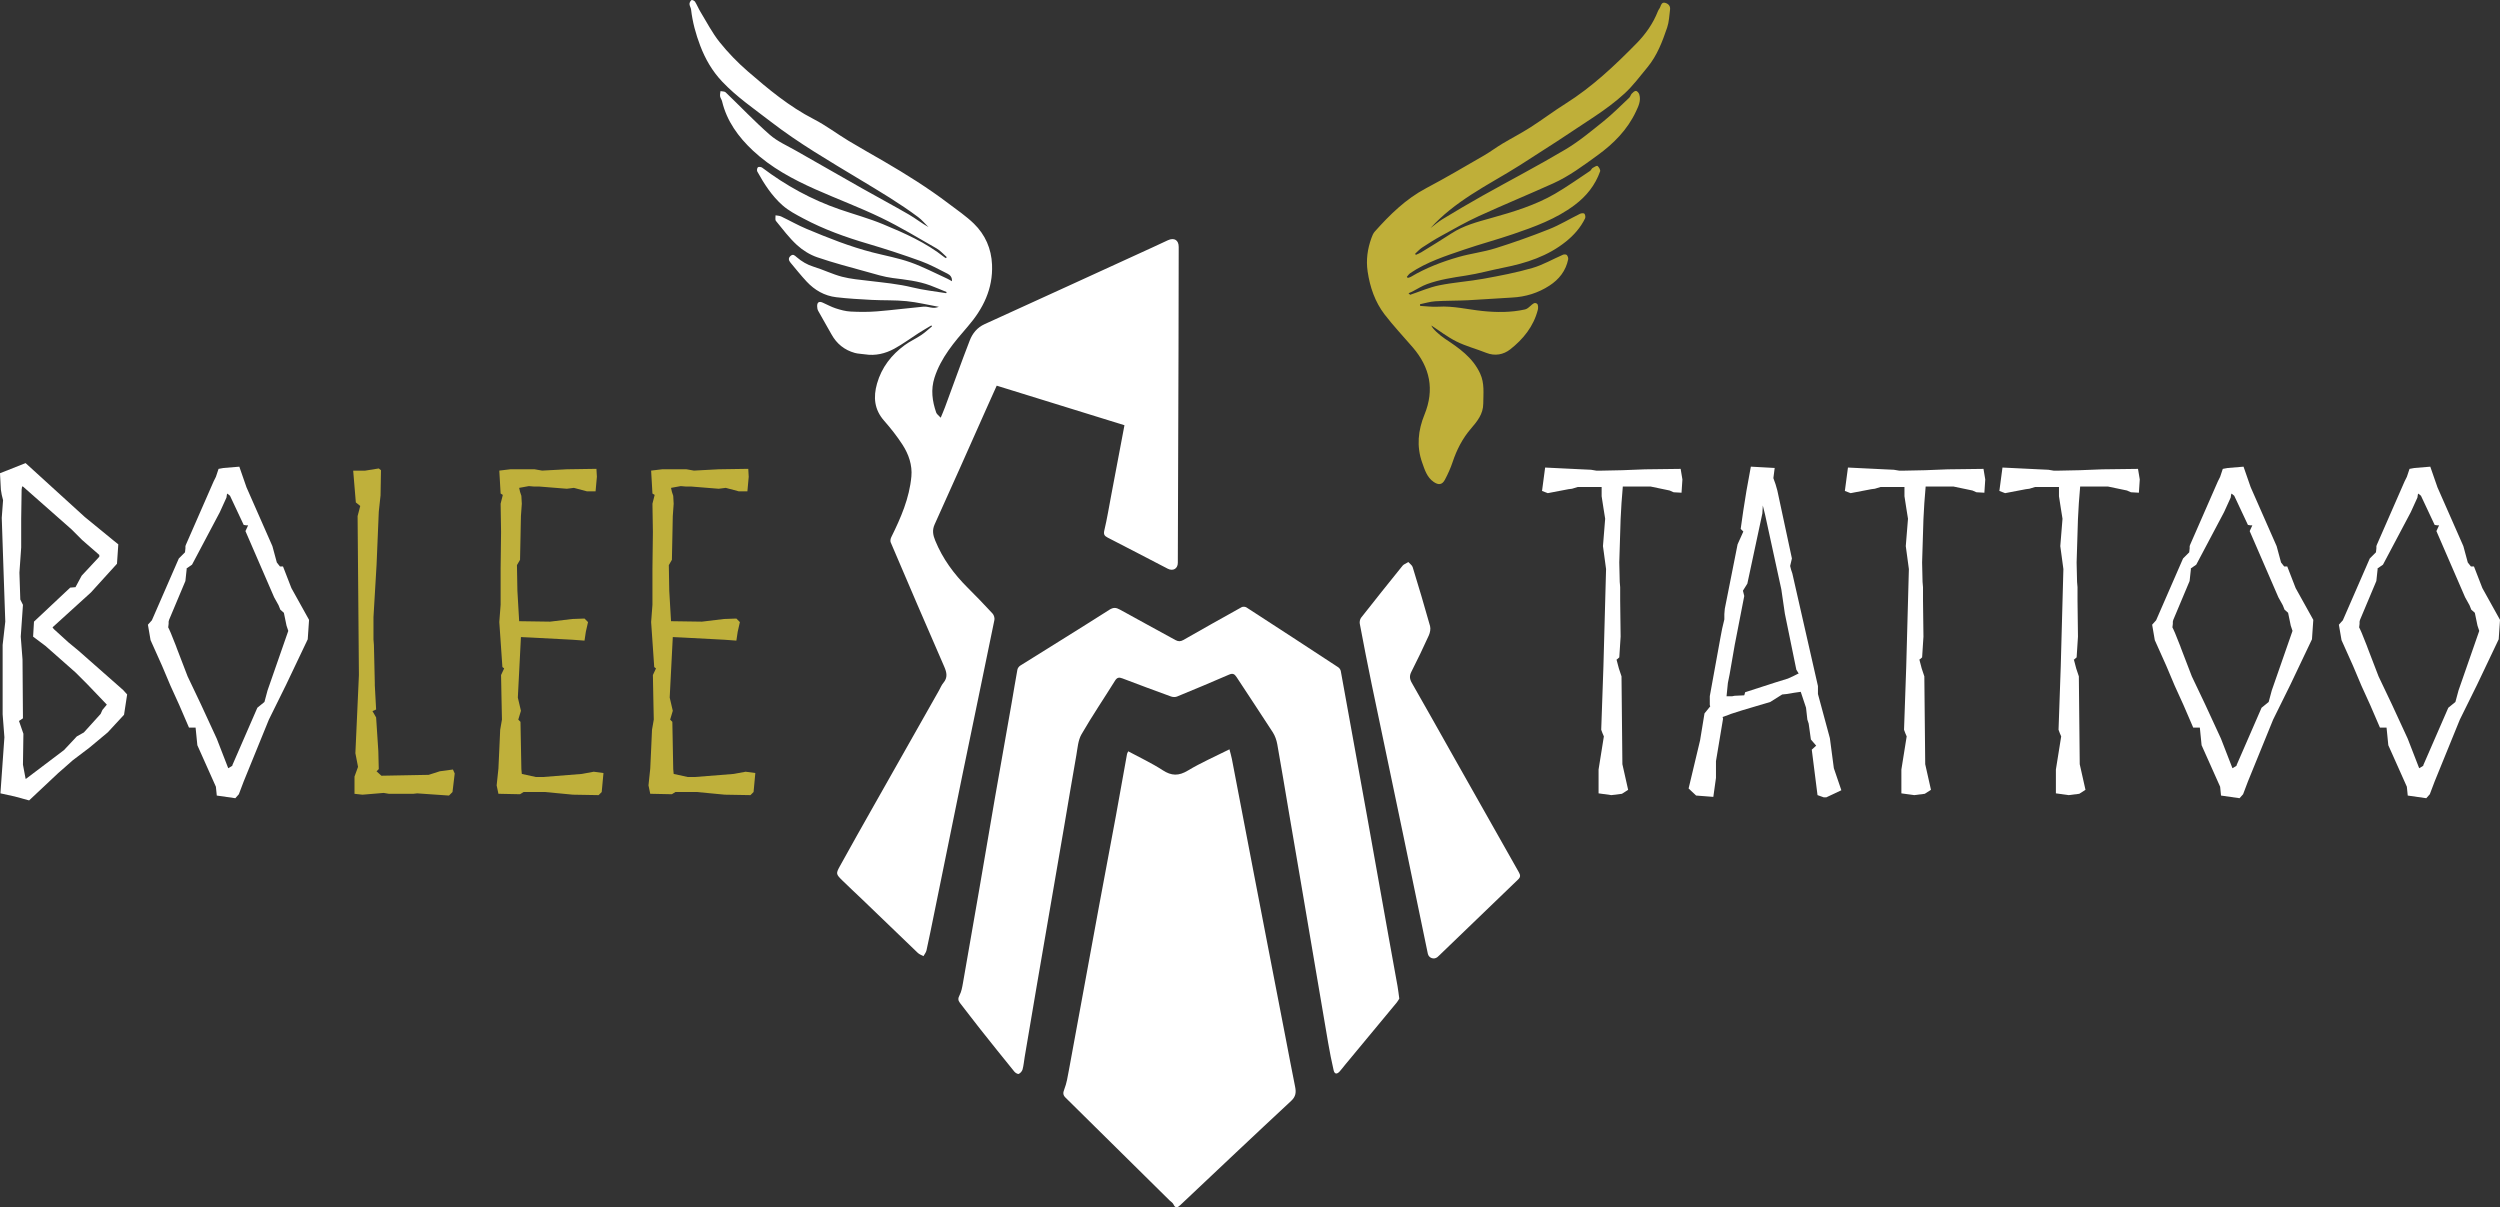
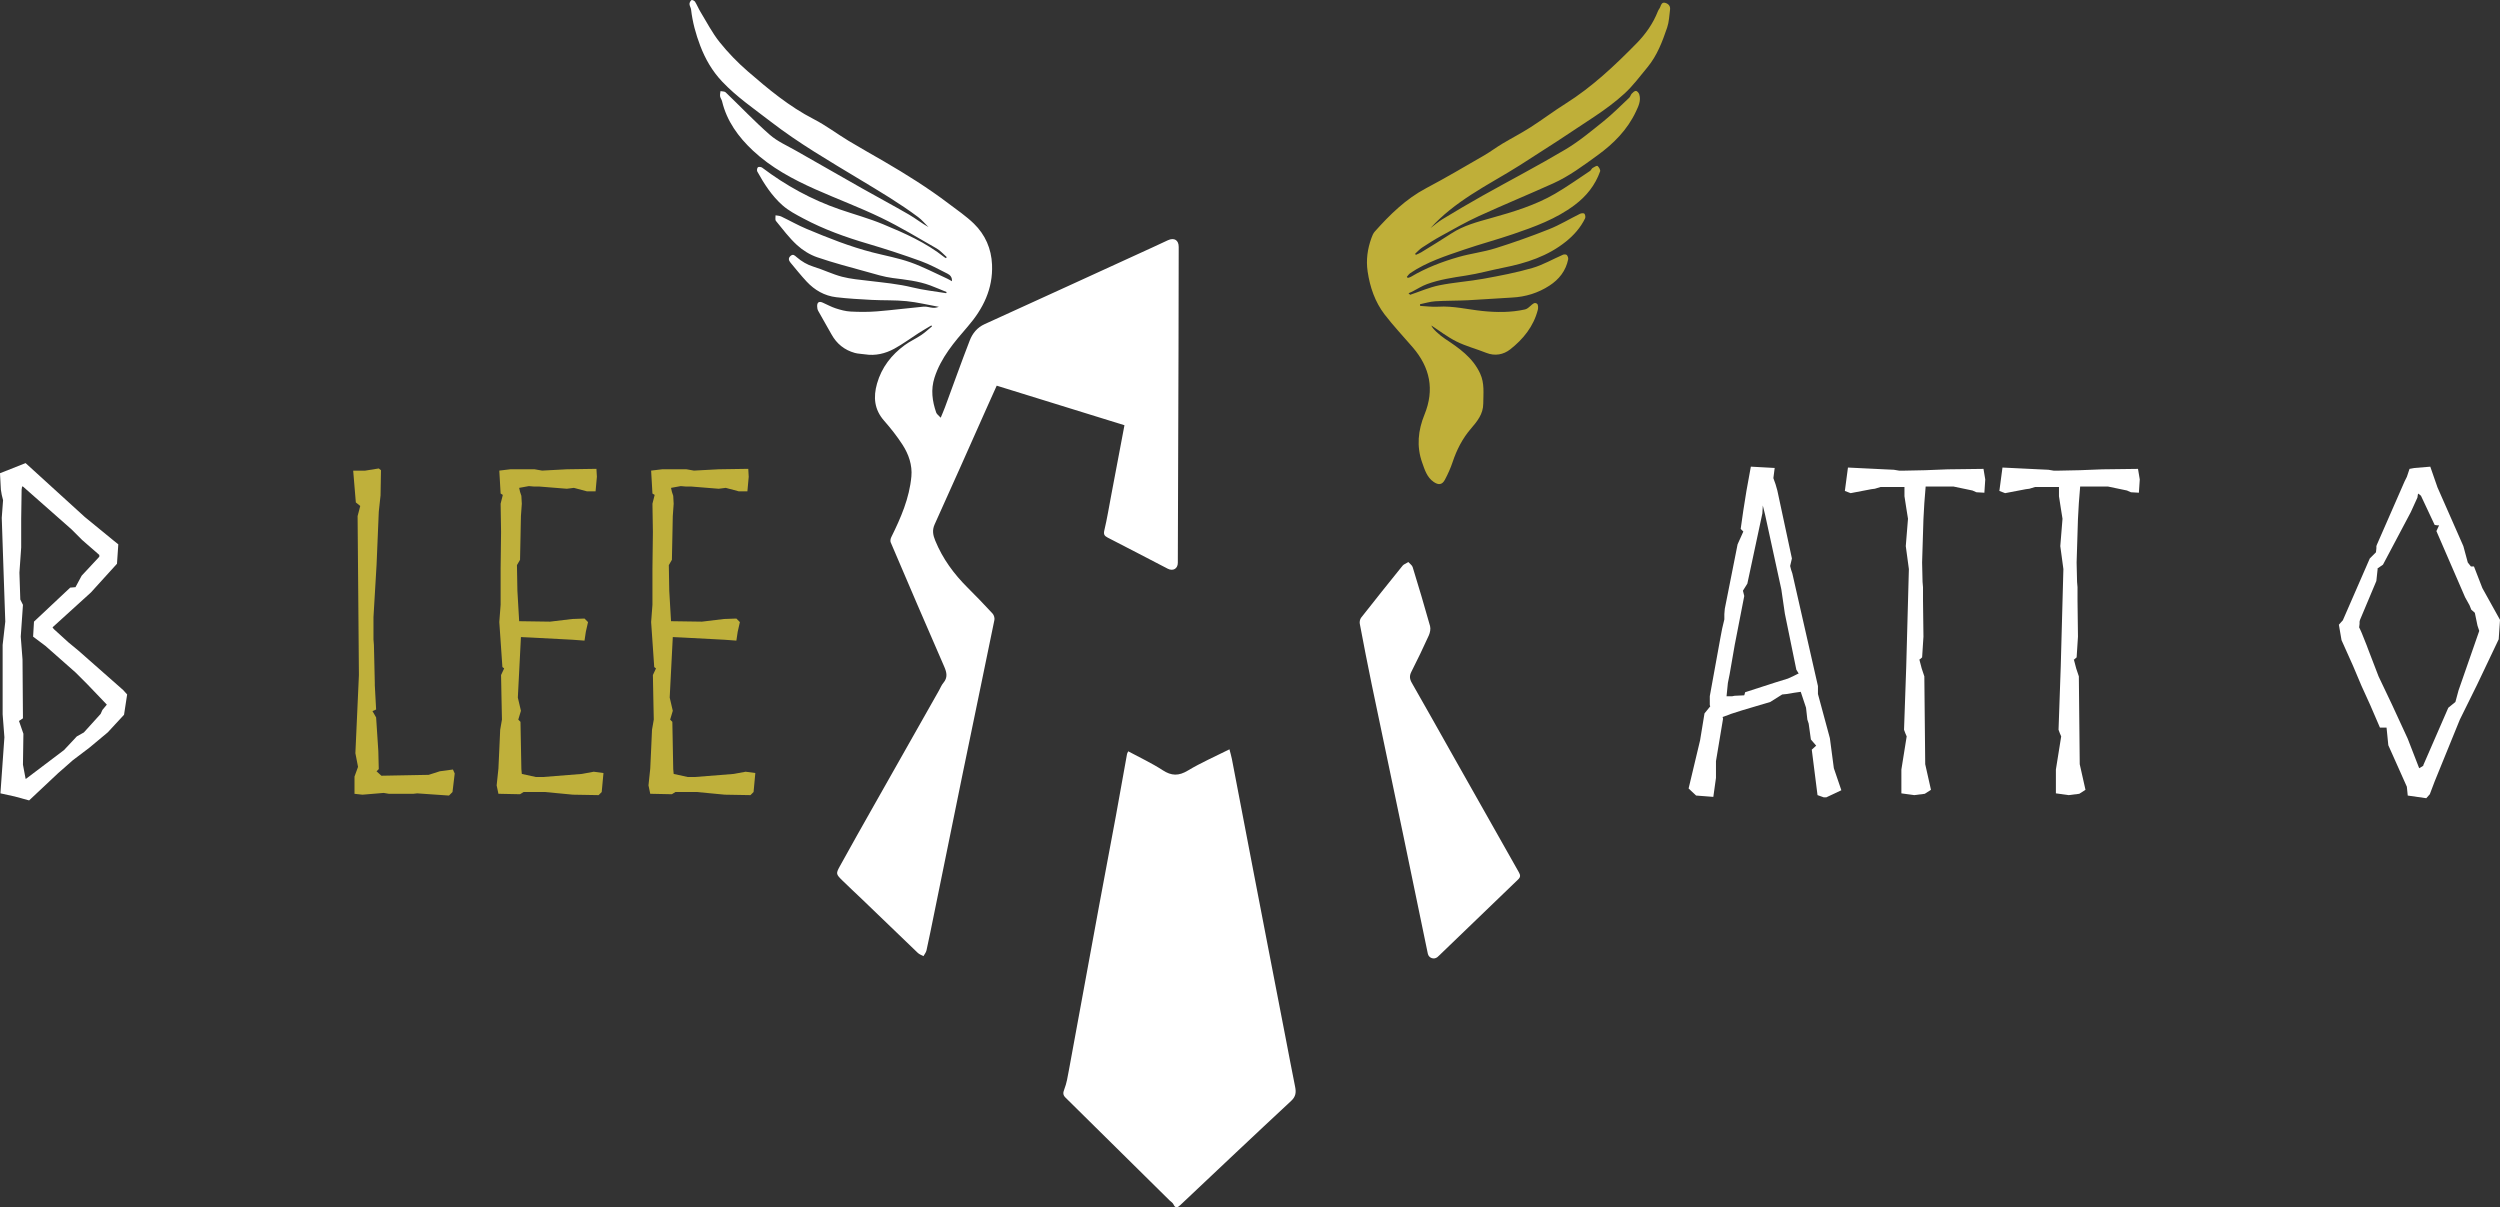
<svg xmlns="http://www.w3.org/2000/svg" id="Layer_2" data-name="Layer 2" viewBox="0 0 1613.96 779.39">
  <rect x="0" y="0" width="1613.96" height="779.39" fill="#333333" stroke="none" />
  <defs>
    <style>
      .cls-1 {
        fill: #fff;
      }

      .cls-2 {
        isolation: isolate;
      }

      .cls-3 {
        fill: #bfb03b;
      }

      .cls-4 {
        fill: #bfaf39;
      }
    </style>
  </defs>
  <g id="Layer_2-2" data-name="Layer 2">
    <path class="cls-1" d="M725.9,274.51c-27.53-8.53-54.81-16.97-82.44-25.53-2.31,5.14-4.58,10.16-6.82,15.19-11.06,24.81-22.03,49.66-33.26,74.39-1.74,3.84-.98,7.08,.4,10.46,4.77,11.68,12.09,21.62,21.02,30.48,5.46,5.42,10.79,10.98,16,16.63,.88,.95,1.43,2.85,1.17,4.11-6.84,33.5-13.85,66.97-20.74,100.45-6.15,29.87-12.18,59.77-18.27,89.65-1.58,7.75-3.13,15.51-4.84,23.23-.29,1.32-1.29,2.48-1.96,3.71-1.22-.69-2.65-1.15-3.63-2.09-12.18-11.65-24.29-23.37-36.44-35.06-4.14-3.99-8.4-7.85-12.48-11.9-3.86-3.83-4.03-4.25-1.49-8.88,7.25-13.18,14.67-26.27,22.07-39.37,14-24.78,28.03-49.53,42.04-74.3,.91-1.61,1.59-3.41,2.76-4.79,2.95-3.48,2.25-6.7,.55-10.59-11.66-26.66-23.11-53.42-34.53-80.18-.39-.92-.08-2.41,.4-3.38,6.16-12.45,11.68-25.15,12.96-39.13,.67-7.33-1.74-14.31-5.67-20.42-3.55-5.52-7.68-10.72-12.01-15.66-6.31-7.2-6.98-15.2-4.5-23.91,2.97-10.42,9.26-18.51,17.87-24.81,3.33-2.44,7.18-4.16,10.63-6.47,2.48-1.66,4.67-3.75,6.99-5.64-.14-.21-.28-.41-.41-.62-2.73,1.64-5.49,3.21-8.17,4.92-5.3,3.39-10.36,7.21-15.88,10.19-5.76,3.1-12.09,4.63-18.79,3.57-2.19-.35-4.46-.33-6.58-.92-6.67-1.86-11.69-5.88-15.06-11.98-2.81-5.08-5.78-10.08-8.58-15.17-.49-.88-.67-2.03-.68-3.06-.01-2.52,1.26-3.29,3.57-2.27,2.81,1.23,5.51,2.76,8.41,3.7,3.1,1,6.34,1.9,9.56,2.07,5.69,.3,11.44,.34,17.12-.12,10.04-.8,20.04-2.13,30.08-3.05,1.97-.18,4.01,.61,6.04,.76,1.29,.09,2.6-.17,3.83-.62-6.98-1.27-13.92-2.97-20.95-3.68-7.43-.75-14.97-.42-22.45-.81-7.64-.4-15.3-.84-22.89-1.73-7.56-.89-13.93-4.56-19.09-10.09-3.64-3.9-6.98-8.09-10.4-12.19-1.15-1.38-1.68-2.88-.02-4.36,1.68-1.5,2.73-.29,3.95,.76,3.26,2.79,6.81,4.93,11.03,6.22,6.17,1.88,12.05,4.81,18.27,6.44,5.66,1.48,11.6,1.95,17.44,2.66,9.39,1.14,18.8,1.96,28.06,4.24,7.12,1.76,14.49,2.52,21.74,3.72l.31-.72c-3.5-1.42-6.97-2.94-10.51-4.26-7.86-2.93-16.12-3.76-24.38-4.82-5.61-.72-11.1-2.46-16.58-3.98-10.77-3-21.61-5.79-32.16-9.43-4.71-1.63-9.33-4.51-13.01-7.89-5.04-4.63-9.21-10.21-13.57-15.54-.63-.77-.2-2.4-.26-3.63,1.21,.23,2.54,.23,3.62,.74,5.48,2.61,10.78,5.65,16.37,7.99,13.97,5.85,28.04,11.49,42.77,15.25,8.13,2.08,16.45,3.58,24.33,6.36,8.16,2.88,15.89,6.98,23.8,10.57,.94,.43,1.82,.99,2.99,1.64,.24-2.66-1.26-4.06-2.9-4.89-5.68-2.87-11.32-5.97-17.29-8.13-11.23-4.06-22.59-7.8-34.04-11.17-14.41-4.23-28.47-9.27-41.73-16.35-4.67-2.49-9.51-5.01-13.42-8.47-6.88-6.08-11.86-13.82-16.29-21.84-.38-.68-.12-2.27,.43-2.74,.5-.42,2.07-.23,2.73,.27,15.31,11.56,31.92,20.7,50.09,26.95,9.3,3.2,18.83,5.8,27.89,9.55,13.93,5.77,27.77,11.88,39.72,21.39,.27,.22,.6,.36,.91,.53,.19-.22,.38-.45,.57-.67-2.18-1.89-4.12-4.2-6.57-5.6-11.82-6.77-23.5-13.87-35.75-19.78-13.89-6.7-28.41-12.11-42.52-18.39-14.56-6.48-28.62-14.03-40.32-24.99-9.34-8.76-16.87-19-19.92-31.86-.26-1.1-1.09-2.08-1.26-3.18-.17-1.08,.14-2.23,.25-3.36,1.13,.24,2.61,.1,3.32,.78,9.53,9.13,18.63,18.76,28.55,27.44,4.93,4.32,11.28,7.04,17.06,10.36,14.1,8.09,28.23,16.15,42.38,24.15,10.11,5.71,20.36,11.18,30.4,17,4.25,2.47,8.13,5.58,12.57,8.06-2.21-2.17-4.21-4.62-6.67-6.46-12.03-8.99-24.94-16.61-37.79-24.37-19.55-11.8-39.33-23.3-57.47-37.31-10.74-8.3-21.98-15.94-31.38-25.91-6.33-6.72-10.75-14.41-14.01-22.92-2.91-7.61-5.04-15.4-5.96-23.51-.14-1.2-1-2.35-1.02-3.53-.02-.88,.6-2.01,1.31-2.56,.32-.25,1.88,.43,2.27,1.06,1.31,2.11,2.23,4.47,3.53,6.59,4.01,6.58,7.56,13.55,12.35,19.53,5.44,6.79,11.61,13.15,18.19,18.85,13.26,11.49,26.74,22.71,42.55,30.84,7.82,4.02,14.92,9.42,22.47,13.99,7.55,4.56,15.26,8.84,22.88,13.28,14.35,8.36,28.43,17.15,41.68,27.2,5.57,4.22,11.43,8.18,16.41,13.03,7.3,7.12,11.25,16.14,11.68,26.44,.66,15.61-5.73,28.45-15.7,39.98-8.64,9.99-17.27,20-21.44,32.97-2.48,7.72-1.45,15.12,1.07,22.49,.39,1.14,1.68,1.97,2.94,3.38,1.07-2.61,1.96-4.61,2.72-6.67,5.32-14.38,10.46-28.82,15.99-43.12,1.78-4.6,4.78-8.42,9.66-10.63,36.22-16.47,72.39-33.06,108.57-49.63,3.26-1.49,6.49-3.06,9.76-4.54,4.09-1.85,6.95-.05,6.94,4.35-.03,22.11-.05,44.22-.12,66.33-.14,45.87-.3,91.75-.45,137.62-.01,3.74-3.09,5.54-6.51,3.77-12.94-6.71-25.85-13.47-38.82-20.11-2.17-1.11-2.71-2.17-2.09-4.75,1.76-7.41,2.98-14.96,4.4-22.45,2.84-14.99,5.67-29.97,8.57-45.32l-.02-.02Z" />
-     <path class="cls-1" d="M903.35,644.7c-.36,.56-.87,1.59-1.58,2.45-11.11,13.43-22.25,26.84-33.38,40.25-1.18,1.42-2.27,2.93-3.51,4.3-1.79,1.97-3.31,1.8-3.9-.72-1.36-5.83-2.49-11.71-3.52-17.61-2.86-16.51-5.63-33.04-8.43-49.57-3.05-17.96-6.09-35.93-9.15-53.89-2.6-15.29-5.24-30.57-7.84-45.85-2.47-14.52-4.84-29.05-7.44-43.55-.48-2.68-1.44-5.47-2.9-7.74-7.68-11.95-15.63-23.73-23.38-35.64-1.33-2.05-2.48-2.63-4.87-1.6-11.15,4.84-22.35,9.53-33.59,14.15-1.1,.45-2.69,.39-3.84-.03-10.5-3.81-20.97-7.71-31.41-11.69-2.15-.82-3.43-.67-4.77,1.48-7.19,11.57-14.86,22.85-21.66,34.65-2.21,3.84-2.5,8.86-3.3,13.41-2.72,15.36-5.26,30.76-7.89,46.14-2.83,16.52-5.68,33.04-8.53,49.56-3.04,17.67-6.1,35.34-9.12,53.01-2.63,15.38-5.22,30.77-7.82,46.15-.45,2.68-.66,5.41-1.36,8.02-.31,1.15-1.39,2.41-2.45,2.9-.62,.28-2.19-.63-2.83-1.42-7.43-9.14-14.8-18.33-22.11-27.56-4.41-5.57-8.68-11.25-13.06-16.85-1.3-1.67-1.27-2.99-.23-4.97,1.21-2.31,1.7-5.07,2.16-7.7,3.54-20.03,7.02-40.08,10.47-60.13,3.39-19.67,6.69-39.35,10.11-59.02,3.59-20.62,7.28-41.23,10.89-61.84,1.26-7.16,2.38-14.34,3.71-21.49,.18-.96,1.01-2.07,1.86-2.6,19.13-11.99,38.37-23.82,57.4-35.97,2.72-1.74,4.42-1.56,6.93-.17,11.9,6.62,23.91,13.05,35.83,19.64,1.85,1.02,3.32,1,5.14-.04,12.5-7.14,25.04-14.21,37.63-21.19,.78-.43,2.32-.32,3.09,.18,19.77,12.8,39.49,25.67,59.18,38.59,.79,.52,1.55,1.56,1.71,2.47,5.68,31.08,11.3,62.17,16.89,93.27,4.77,26.52,9.47,53.06,14.22,79.58,1.83,10.21,3.71,20.4,5.53,30.61,.44,2.48,.71,4.99,1.13,8.04h0Z" />
    <path class="cls-1" d="M728.37,485.03c7.58,4.1,15.22,7.62,22.18,12.17,5.78,3.78,10.41,3.82,16.36,.24,8.39-5.05,17.45-8.99,26.81-13.69,.62,2.46,1.2,4.34,1.57,6.25,4.56,23.7,9.08,47.41,13.63,71.11,3.16,16.47,6.34,32.93,9.53,49.4,3.83,19.79,7.67,39.59,11.5,59.38,2.04,10.56,4.03,21.13,6.15,31.68,.72,3.57,.54,6.29-2.57,9.18-23.99,22.28-47.75,44.8-71.57,67.26-1.75,1.65-3.16,2.22-4.43-.57-.45-.99-1.63-1.64-2.46-2.46-22.39-22.12-44.78-44.24-67.18-66.36-1.65-1.63-1.75-3-.81-5.37,1.55-3.9,2.2-8.19,2.98-12.36,3.24-17.34,6.38-34.7,9.56-52.05,3.29-17.92,6.55-35.84,9.87-53.75,3.61-19.44,7.31-38.86,10.9-58.3,2.46-13.34,4.8-26.71,7.21-40.06,.06-.36,.3-.69,.77-1.7h0Z" />
    <path class="cls-4" d="M910.38,190.31c6.22-2.08,12.31-4.8,18.7-6.1,9.48-1.93,19.21-2.54,28.73-4.27,10.54-1.92,21.12-3.94,31.39-6.91,6.89-1.99,13.26-5.74,19.9-8.61,.68-.29,2-.23,2.41,.22,.6,.66,1.05,1.9,.88,2.76-1.51,7.44-5.86,12.96-12.12,17.02-7.3,4.74-15.34,7.22-24.05,7.67-9.5,.49-18.98,1.27-28.47,1.74-7.06,.35-14.15,.23-21.2,.67-3.3,.21-6.55,1.24-9.82,1.9,.03,.36,.06,.73,.09,1.09,3.88,.19,7.78,.75,11.64,.51,9.71-.6,19.07,1.79,28.59,2.78,9.16,.95,18.4,1.01,27.48-1.01,1.31-.29,2.54-1.38,3.59-2.33,1.28-1.15,2.67-2.58,4.21-1.3,.74,.61,.77,2.66,.46,3.89-2.74,10.72-9.43,18.94-17.84,25.54-4.25,3.33-9.77,4.5-15.44,2.23-6.35-2.55-13.08-4.27-19.18-7.3-5.91-2.94-11.21-7.08-16.29-10.37,.61,1.98,5.26,6.22,8.89,8.62,8.98,5.95,17.83,12.04,22.61,22.36,2.95,6.35,2.06,12.92,2.03,19.48-.03,6.78-3.95,11.47-8.16,16.39-5.29,6.18-9.01,13.49-11.62,21.31-1.31,3.93-3.03,7.76-4.98,11.42-1.79,3.35-4.13,3.56-7.2,1.46-4.44-3.03-5.83-7.92-7.47-12.5-3.73-10.45-2.65-20.89,1.47-30.96,6.6-16.13,3.61-30.44-7.52-43.41-6.08-7.08-12.52-13.87-18.19-21.26-6.21-8.11-9.46-17.58-10.97-27.72-1.12-7.53-.08-14.67,2.46-21.7,.52-1.43,1.13-2.97,2.12-4.08,9.73-10.92,20.03-21.07,33.2-28.04,12.68-6.7,25.04-14.01,37.46-21.18,3.95-2.28,7.6-5.07,11.51-7.41,6.07-3.64,12.38-6.88,18.34-10.69,7.68-4.91,14.96-10.44,22.68-15.29,17.18-10.81,31.79-24.62,45.89-38.99,5.82-5.94,10.65-12.81,13.74-20.71,.38-.98,1.18-1.81,1.53-2.8,.55-1.59,1.2-3.14,3.18-2.58,2.01,.56,3.42,2.01,3.13,4.3-.5,3.91-.64,7.99-1.89,11.67-3.08,9.07-6.48,18.08-12.7,25.6-4.76,5.75-9.25,11.84-14.7,16.87-6.04,5.58-12.8,10.48-19.65,15.07-15.88,10.65-31.91,21.09-48.05,31.33-10.32,6.55-21.14,12.31-31.38,18.97-9.5,6.18-18.58,13.04-26.27,21.59,2.58-1.94,5.01-4.11,7.76-5.77,8.45-5.11,16.95-10.16,25.57-14.99,17.86-10.01,36.04-19.48,53.64-29.93,8.8-5.22,16.78-11.89,24.79-18.33,5.81-4.67,11.08-10.02,16.53-15.14,.73-.68,.93-1.91,1.63-2.64,.75-.79,1.82-1.8,2.7-1.76,.76,.03,1.84,1.3,2.13,2.22,1.26,4.02-.49,7.59-2.13,11.09-5.56,11.85-14.45,20.75-24.93,28.35-9.12,6.61-18.17,13.37-28.47,18.03-15.97,7.21-32.2,13.88-48.13,21.17-8.25,3.78-16.16,8.33-24.12,12.7-4.25,2.33-8.35,4.92-12.41,7.58-1.66,1.09-3.01,2.65-4.51,4,.15,.24,.3,.49,.45,.73,1.19-.56,2.44-1.02,3.56-1.71,6.53-4.03,13.09-8.01,19.52-12.2,7.77-5.07,16.54-7.35,25.33-9.81,14.28-4,28.55-8.23,41.46-15.75,7.76-4.52,15.1-9.76,22.6-14.73,.68-.45,.98-1.48,1.66-1.91,1.01-.64,2.76-1.66,3.19-1.3,.93,.76,1.98,2.58,1.66,3.49-3.19,8.95-8.81,16.01-16.49,21.77-12.01,9.01-25.82,14-39.75,18.76-10.42,3.56-21.09,6.41-31.52,9.97-12,4.1-24.13,7.98-34.78,15.18-.88,.6-1.5,1.59-2.24,2.4,.2,.24,.4,.48,.6,.71,.67-.23,1.41-.36,2.02-.72,9.64-5.73,20.04-9.72,30.76-12.79,7.8-2.24,15.99-3.19,23.72-5.61,11.72-3.66,23.31-7.79,34.72-12.33,6.9-2.75,13.33-6.68,20.03-9.97,.8-.39,2.43-.5,2.8-.04,.56,.7,.8,2.23,.41,3.04-2.89,5.93-7.18,10.79-12.3,14.91-11.82,9.51-25.74,13.98-40.36,16.88-8.16,1.62-16.21,3.89-24.42,5.14-8.45,1.28-16.86,2.55-24.9,5.46-3.34,1.21-6.38,3.22-9.56,4.85-.79,.4-1.62,.72-2.44,1.08,.36,.34,.73,.68,1.09,1.02l-.02-.04Z" />
    <path class="cls-1" d="M909.22,362.86c1.09,1.24,2.43,2.1,2.78,3.27,3.87,12.64,7.68,25.29,11.22,38.02,.51,1.84,0,4.29-.81,6.1-3.57,7.88-7.31,15.7-11.24,23.41-1.36,2.66-1.16,4.68,.29,7.21,8.76,15.28,17.34,30.66,26,46,14.35,25.42,28.7,50.83,43.08,76.23,.98,1.73,1.24,3.04-.4,4.61-17.02,16.32-33.97,32.7-50.95,49.06-.42,.41-.82,.84-1.29,1.19-2.27,1.72-5.55,.49-6.12-2.29-5.31-25.66-10.6-51.33-15.95-76.99-6.74-32.3-13.57-64.58-20.28-96.88-2.7-13.02-5.22-26.07-7.69-39.14-.23-1.23,.13-2.95,.88-3.91,8.84-11.26,17.78-22.44,26.77-33.57,.7-.86,1.97-1.26,3.68-2.31h.03Z" />
    <g class="cls-2">
      <path class="cls-1" d="M18.81,516.74l-9.41-2.57-9.12-2,2.56-36.2-1.14-14.82v-44.75l1.71-15.11-1.14-33.06-1.14-33.92,.85-11.4-.85-3.42-.57-3.42-.57-10.55,16.53-6.55,38.19,34.77,18.81,15.39,2.85,2.28-.85,12.54-16.82,18.53-24.8,22.52,.86,1.14,9.4,8.55,6.56,5.42,28.79,25.37,2.57,2.85-2,13.11-10.55,11.4-11.97,9.97-10.54,7.98-4.85,4.28-4.56,3.99-18.81,17.67Zm2.56-105.74l.57-9.69,23.37-21.95,3.42-.29,3.99-7.41,11.4-12.25v-1.14l-11.11-9.69-6.84-6.84-31.35-27.65h-.57l-.29,2-.28,18.81v18.53l-1.14,16.25,.29,8.83,.28,8.55,1.71,3.42-1.42,20.52,1.14,14.82,.28,37.91-2.56,1.71,2.85,8.26-.29,19.95,1.71,9.12h.28l24.51-18.53,8.27-8.83,4.56-2.56,10.83-11.97,1.14-2.56,2.85-3.42-5.98-6.27-6.56-6.84-7.7-7.7-19.38-17.1-7.98-5.98Z" />
    </g>
    <g class="cls-2">
-       <path class="cls-1" d="M159.04,314.39l16.82,38.19,2.85,10.54,2,2.56h1.99l5.42,13.97,11.4,20.52-.85,12.54-13.97,29.36-11.12,22.51-16.25,39.9-3.13,8.27-2.28,2.56-11.97-1.71-.57-5.7-11.97-26.79-1.14-11.4h-4.27l-6.27-14.54-5.7-12.54-5.42-12.83-7.41-16.53-1.71-9.97,2.56-2.85,17.39-39.9,3.99-3.99,.28-2.56v-1.42l.29-.86,17.96-41.04,1.43-2.85,1.71-5.13,3.14-.57,10.26-.85,4.56,13.11Zm7.12,142.5l4.56-3.71,1.99-7.41,13.4-38.48-1.14-3.42-1.71-8.27-2.28-2-1.14-2.85-2.85-5.13-18.53-42.75,1.71-3.71h-1.14l-1.71-.29-8.83-18.81-1.71-1.42-.29,.57-.29,2-4.27,9.41-17.96,33.92-3.71,2.57h.28l-.85,7.98-10.54,25.08-.29,1.14v1.42l-.28,2.28,.57,1.14,1.14,2.57,3.42,8.55,.29,.86,7.12,18.53,8.55,17.96,10.26,22.23,7.41,19.09,.57-.29,2.28-1.42h-.29l16.25-37.34Z" />
-     </g>
+       </g>
    <g class="cls-2">
      <path class="cls-3" d="M283.86,497.93l8.55-1.14,1.14,2.56-1.42,11.97-2.28,2.28-20.52-1.42-2.57,.29h-15.67l-3.42-.57-13.68,1.14-5.13-.57v-11.12l2.28-6.27-1.71-8.84,2.28-50.45-.85-102.6,1.71-6.55-2.85-2.28-1.71-20.52h7.69l8.84-1.42,1.42,1.14-.28,16.25-1.14,10.54-1.43,34.2-2,33.92v14.25l.29,3.71,.57,24.51v1.42l.85,15.68-2.57,1.14h.29l2.28,3.99,1.42,21.66,.29,11.69-1.43,1.42,3.14,2.85,30.5-.57,7.13-2.28Z" />
      <path class="cls-3" d="M379.05,317.24l-8.55-2.28-4.56,.57-17.67-1.42h-3.42l-3.42-.29-6.27,1.14,.57,2.57,.85,2.56,.29,5.13-.57,7.98-.57,28.22-2,3.42,.29,16.53,1.14,19.67,19.95,.29,14.25-1.71,7.98-.29,2.28,2.28-1.42,6.27-.85,5.7-7.7-.57-27.08-1.43-6.27-.29-2,39.05,2,8.55-1.71,5.7,1.42,1.42,.57,30.5,.29,3.13,9.12,2h4.56l25.08-2,7.69-1.42,6.27,.85-1.14,12.26-1.99,2-16.53-.29-17.96-1.71h-13.96l-2.28,1.42-13.96-.29-1.14-5.42,1.14-10.83,.57-12.25,.57-12.83,1.14-6.56-.29-13.96-.28-14.82,2-4.28-1.14-.85-2-29.07,.85-11.12v-23.37l.29-23.66-.29-18.24,1.42-5.7-1.42-.86-.85-14.82,7.12-.85h15.68l4.85,.85,15.96-.85,19.1-.29,.29,5.13-.85,9.41h-5.42Z" />
      <path class="cls-3" d="M477.09,317.24l-8.55-2.28-4.56,.57-17.67-1.42h-3.42l-3.42-.29-6.27,1.14,.57,2.57,.85,2.56,.29,5.13-.57,7.98-.57,28.22-1.99,3.42,.28,16.53,1.14,19.67,19.95,.29,14.25-1.71,7.98-.29,2.28,2.28-1.42,6.27-.85,5.7-7.7-.57-27.08-1.43-6.27-.29-2,39.05,2,8.55-1.71,5.7,1.42,1.42,.57,30.5,.29,3.13,9.12,2h4.56l25.08-2,7.69-1.42,6.27,.85-1.14,12.26-2,2-16.53-.29-17.96-1.71h-13.97l-2.28,1.42-13.96-.29-1.14-5.42,1.14-10.83,.57-12.25,.57-12.83,1.14-6.56-.29-13.96-.28-14.82,2-4.28-1.14-.85-2-29.07,.85-11.12v-23.37l.29-23.66-.29-18.24,1.43-5.7-1.43-.86-.85-14.82,7.12-.85h15.68l4.85,.85,15.96-.85,19.1-.29,.29,5.13-.85,9.41h-5.42Z" />
    </g>
-     <path class="cls-1" d="M1085,302.7l1.14,6.84-.57,8.55-5.13-.29-2.56-1.14-12.26-2.56h-17.96l-.85,10.83-.57,10.26-.86,27.93,.29,12.54,.29,3.42v8.55l.29,23.37-.86,13.39-2,1.71h.29l1.43,5.42,1.71,5.13,.57,56.71,3.71,16.53-3.99,2.57-6.84,.86-8.26-1.14v-15.39l3.42-21.38-.86-2-.85-2.28,1.42-40.76,1.71-62.99-2-14.82,1.42-17.67-1.14-7.12-1.14-7.41v-5.98h-15.39l-3.71,1.14-2.28,.29-13.39,2.56-3.71-1.42,2-15.11,23.37,1.14,6.27,.29,3.42,.57h3.42l13.39-.28,14.54-.57,23.09-.29Z" />
    <path class="cls-1" d="M1162.52,446.63l-3.99,.57-5.13,.85-2.85,.29-7.7,4.84-18.24,5.42-7.12,2.28-1.42,.57-3.99,1.42,.29,1.14-4.28,25.65-.29,1.71v10.83l-1.71,12.25-11.12-.86-4.84-4.56,7.41-31.07,2.85-17.39,3.71-4.56-.29-.86v-5.7l6.84-37.62,1.14-5.99,1.42-5.98v-3.42l.29-3.42,8.26-41.61,3.71-8.26-1.71-1.71,1.71-11.97,2-12.54,2.85-15.67,15.39,.85-.85,6.56,1.42,3.99,1.14,3.99,9.41,43.89-1.14,4.85,.57,2.28,.85,2.57,16.53,72.68v5.13l7.7,28.5,2.56,19.38,4.85,14.25-9.69,4.56h-1.71l-3.99-1.42-3.71-29.36,2.85-2.57-3.42-3.99-1.43-10.26-.85-2.57-.86-7.7-3.42-10.26Zm-42.47-31.07l-3.42,19.67-.57,2.85-.57,2.85-.86,8.55h3.71l1.43-.29,6.27-.29,.29-.86,.29-1.14,19.38-6.27,8.27-2.56,3.71-1.71,3.42-1.71h-.29l-1.42-2.28-7.41-36.2-2.28-15.68-10.54-48.45-1.42-5.7-.29,5.13-9.69,45.32-2.85,4.56,.85,3.42-5.99,30.78Z" />
    <path class="cls-1" d="M1280.51,302.7l1.14,6.84-.57,8.55-5.13-.29-2.57-1.14-12.25-2.56h-17.96l-.86,10.83-.57,10.26-.86,27.93,.29,12.54,.29,3.42v8.55l.29,23.37-.86,13.39-1.99,1.71h.29l1.42,5.42,1.71,5.13,.57,56.71,3.71,16.53-3.99,2.57-6.84,.86-8.27-1.14v-15.39l3.42-21.38-.86-2-.85-2.28,1.42-40.76,1.71-62.99-2-14.82,1.43-17.67-1.14-7.12-1.14-7.41v-5.98h-15.39l-3.71,1.14-2.28,.29-13.39,2.56-3.71-1.42,2-15.11,23.37,1.14,6.27,.29,3.42,.57h3.42l13.4-.28,14.54-.57,23.08-.29Z" />
    <path class="cls-1" d="M1380.26,302.7l1.14,6.84-.57,8.55-5.13-.29-2.57-1.14-12.25-2.56h-17.96l-.86,10.83-.57,10.26-.86,27.93,.29,12.54,.29,3.42v8.55l.29,23.37-.86,13.39-1.99,1.71h.29l1.42,5.42,1.71,5.13,.57,56.71,3.71,16.53-3.99,2.57-6.84,.86-8.27-1.14v-15.39l3.42-21.38-.86-2-.85-2.28,1.42-40.76,1.71-62.99-2-14.82,1.43-17.67-1.14-7.12-1.14-7.41v-5.98h-15.39l-3.71,1.14-2.28,.29-13.39,2.56-3.71-1.42,2-15.11,23.37,1.14,6.27,.29,3.42,.57h3.42l13.4-.28,14.54-.57,23.08-.29Z" />
-     <path class="cls-1" d="M1452.94,314.39l16.82,38.19,2.85,10.54,2,2.56h2l5.42,13.97,11.4,20.52-.86,12.54-13.96,29.36-11.12,22.51-16.25,39.9-3.13,8.27-2.28,2.56-11.97-1.71-.57-5.7-11.97-26.79-1.14-11.4h-4.28l-6.27-14.54-5.7-12.54-5.42-12.83-7.41-16.53-1.71-9.97,2.56-2.85,17.39-39.9,3.99-3.99,.28-2.56v-1.42l.29-.86,17.96-41.04,1.43-2.85,1.71-5.13,3.13-.57,10.26-.85,4.56,13.11Zm7.12,142.5l4.56-3.71,1.99-7.41,13.4-38.48-1.14-3.42-1.71-8.27-2.28-2-1.14-2.85-2.85-5.13-18.53-42.75,1.71-3.71h-1.14l-1.71-.29-8.83-18.81-1.71-1.42-.29,.57-.29,2-4.28,9.41-17.96,33.92-3.71,2.57h.29l-.86,7.98-10.54,25.08-.29,1.14v1.42l-.28,2.28,.57,1.14,1.14,2.57,3.42,8.55,.29,.86,7.12,18.53,8.55,17.96,10.26,22.23,7.41,19.09,.57-.29,2.28-1.42h-.29l16.25-37.34Z" />
    <path class="cls-1" d="M1573.49,314.39l16.82,38.19,2.85,10.54,2,2.56h1.99l5.42,13.97,11.4,20.52-.85,12.54-13.97,29.36-11.12,22.51-16.25,39.9-3.13,8.27-2.28,2.56-11.97-1.71-.57-5.7-11.97-26.79-1.14-11.4h-4.27l-6.27-14.54-5.7-12.54-5.42-12.83-7.41-16.53-1.71-9.97,2.56-2.85,17.39-39.9,3.99-3.99,.28-2.56v-1.42l.29-.86,17.96-41.04,1.43-2.85,1.71-5.13,3.14-.57,10.26-.85,4.56,13.11Zm7.12,142.5l4.56-3.71,2-7.41,13.39-38.48-1.14-3.42-1.71-8.27-2.28-2-1.14-2.85-2.85-5.13-18.53-42.75,1.71-3.71h-1.14l-1.71-.29-8.83-18.81-1.71-1.42-.29,.57-.29,2-4.28,9.41-17.96,33.92-3.71,2.57h.29l-.86,7.98-10.54,25.08-.29,1.14v1.42l-.28,2.28,.57,1.14,1.14,2.57,3.42,8.55,.29,.86,7.12,18.53,8.55,17.96,10.26,22.23,7.41,19.09,.57-.29,2.28-1.42h-.29l16.25-37.34Z" />
  </g>
</svg>